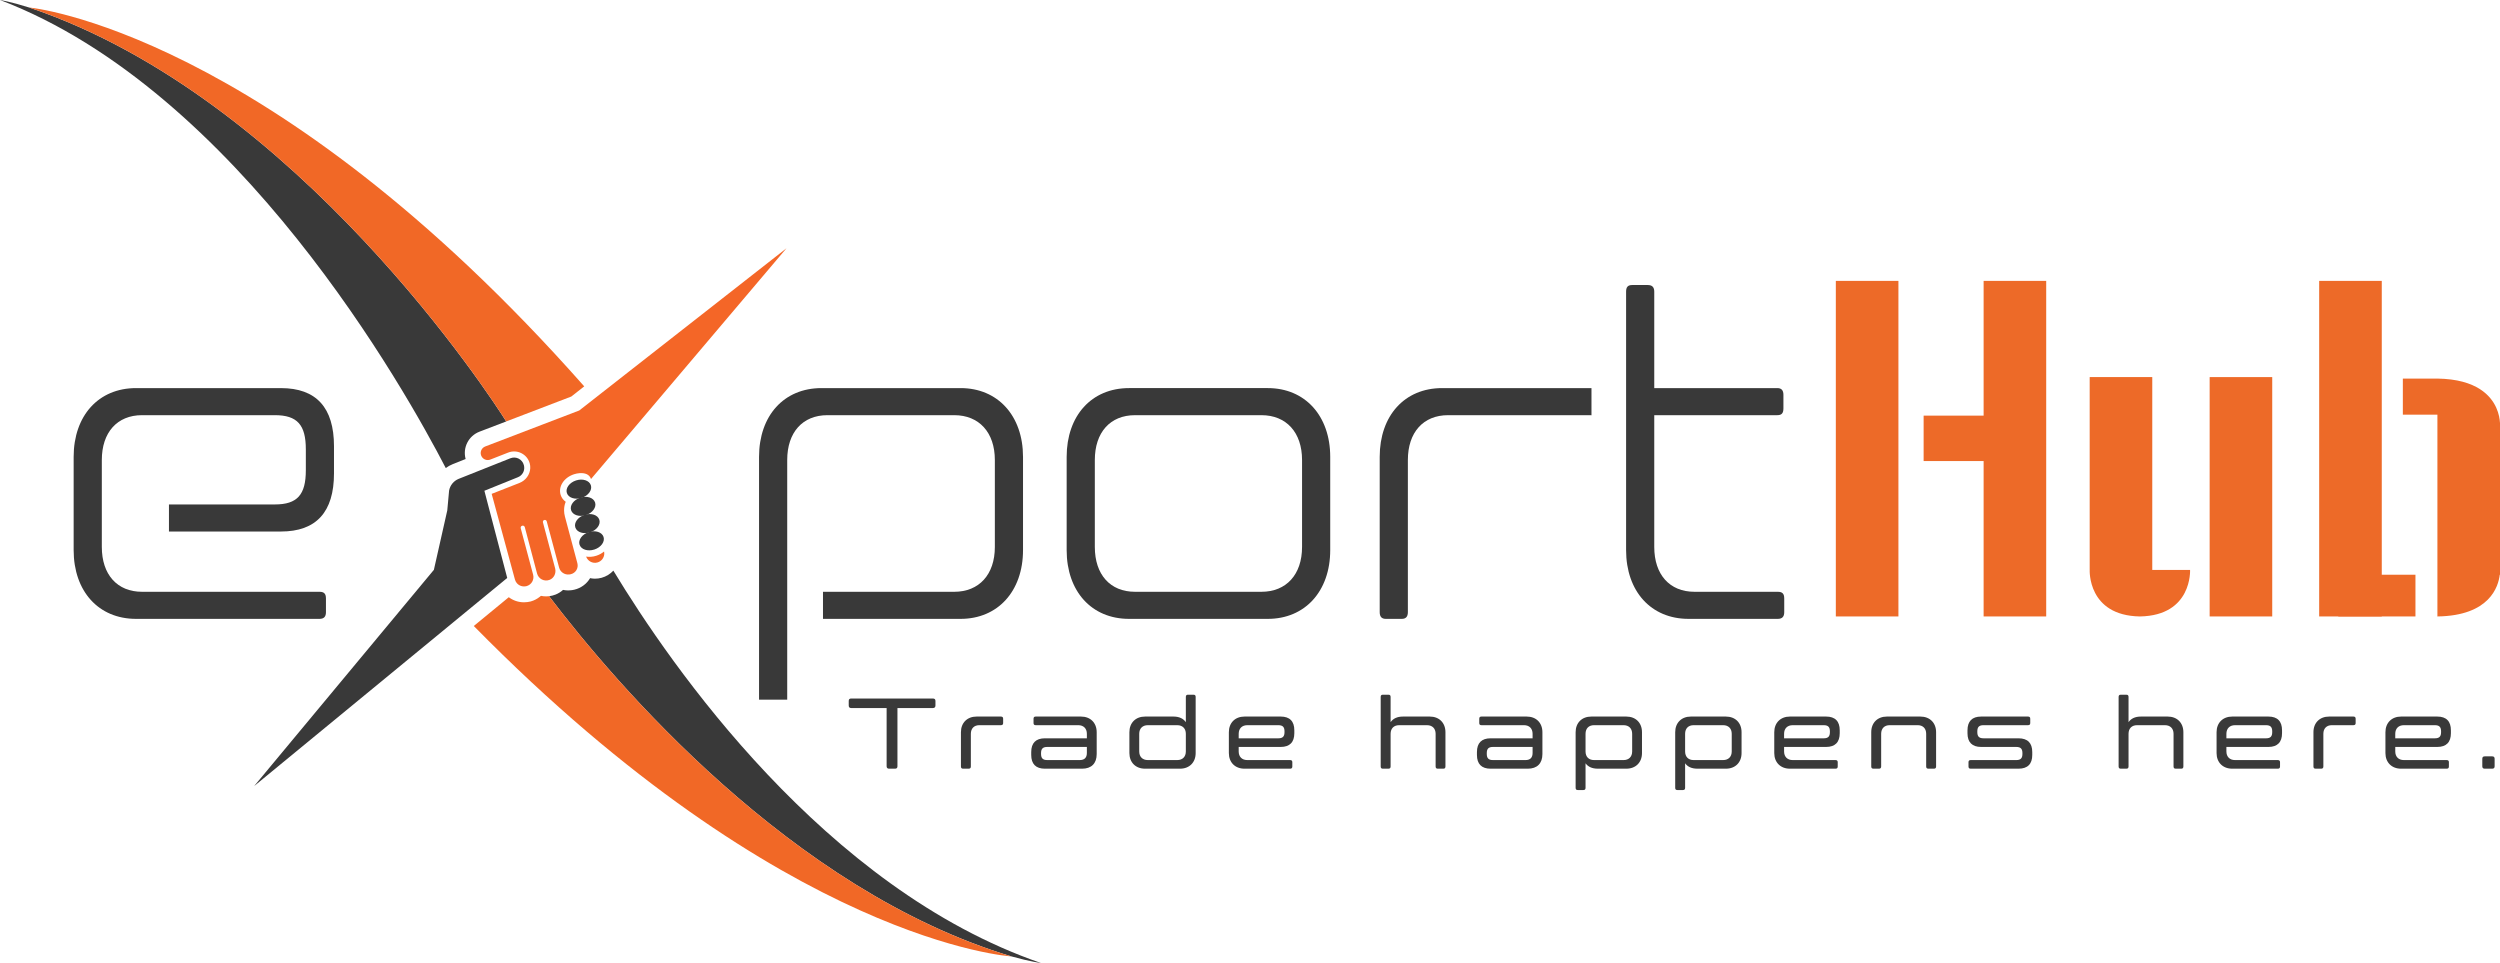
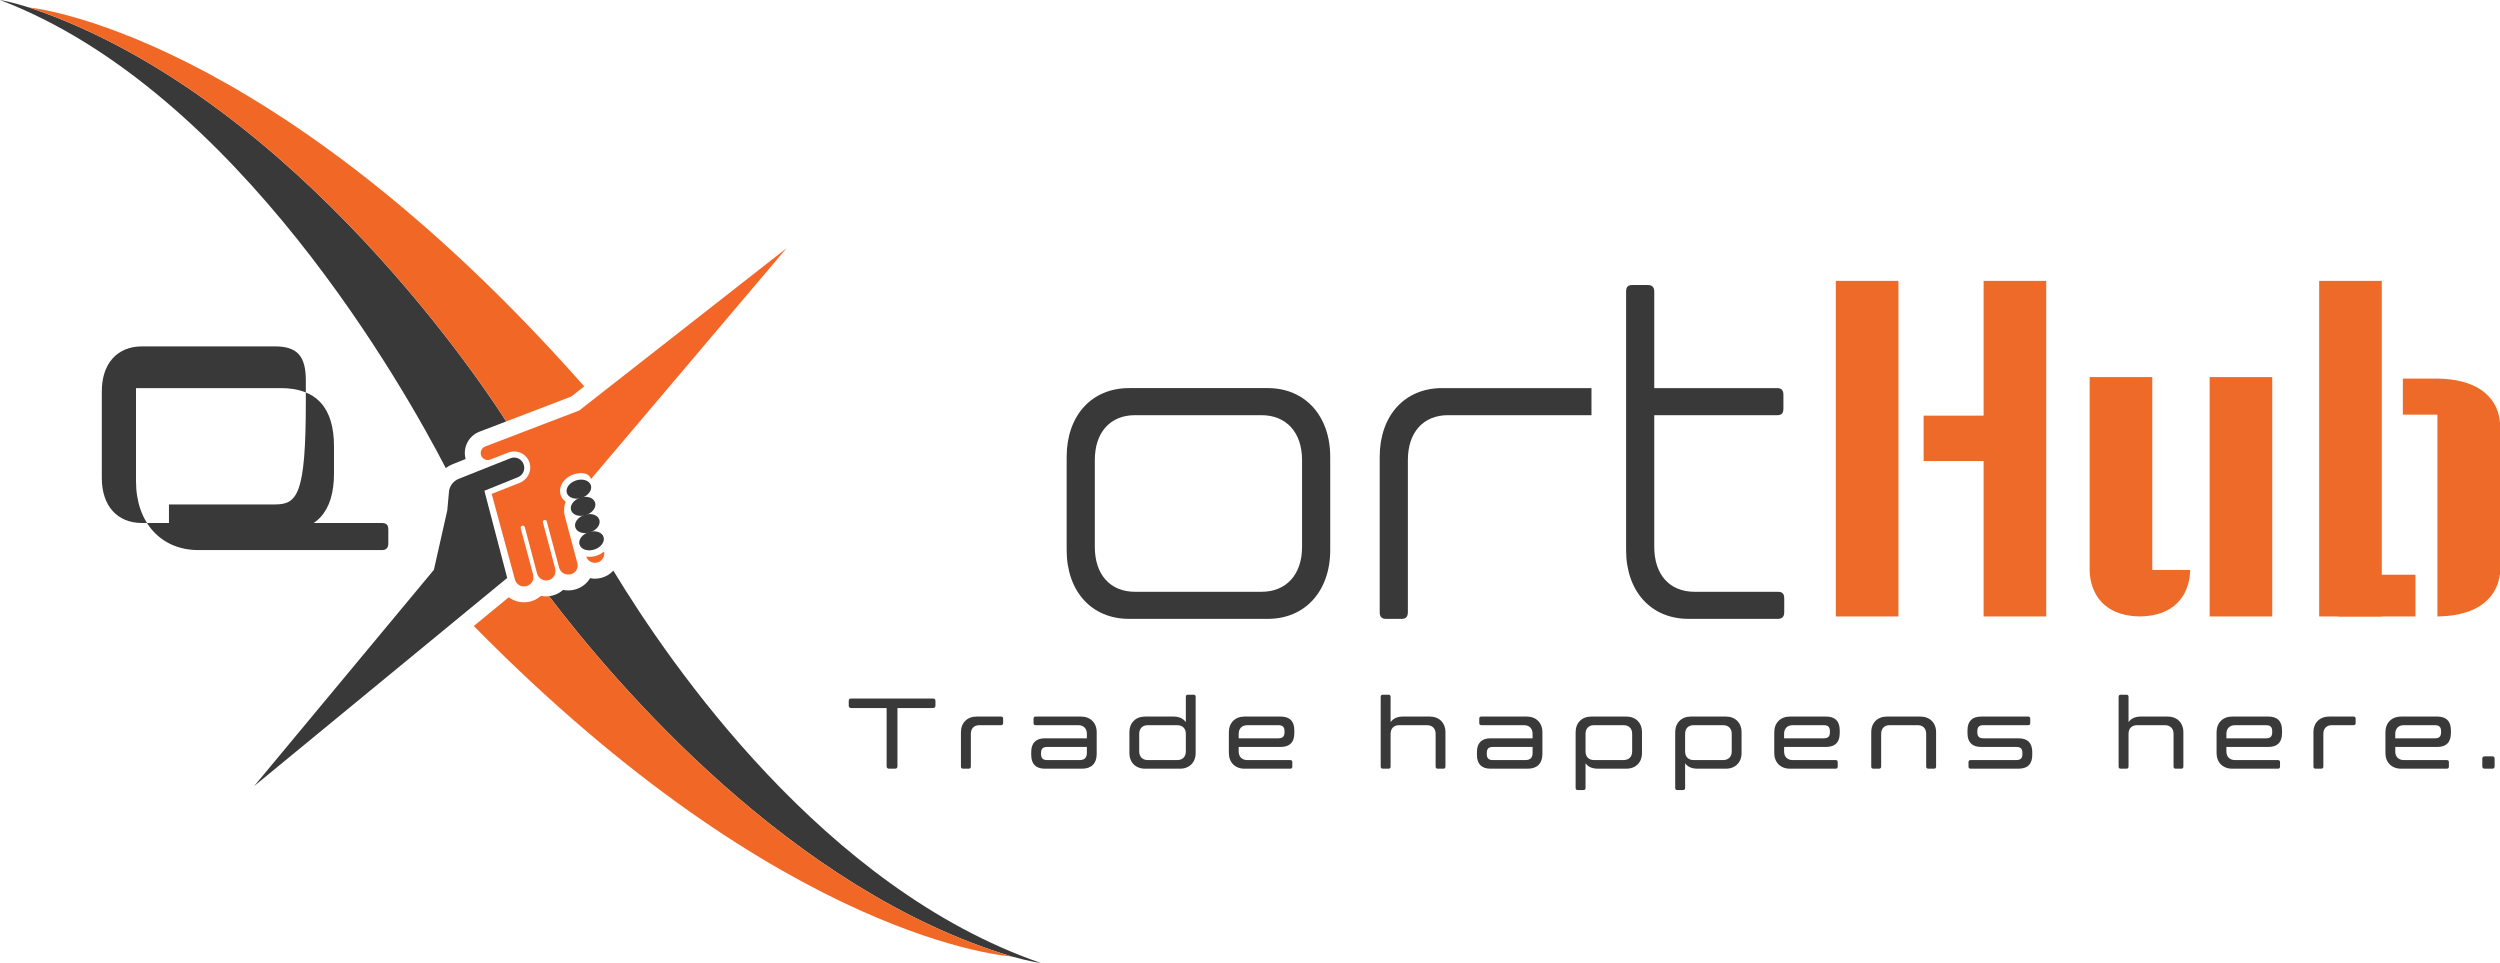
<svg xmlns="http://www.w3.org/2000/svg" xmlns:xlink="http://www.w3.org/1999/xlink" version="1.1" id="Layer_1" x="0px" y="0px" width="691.753px" height="266.461px" viewBox="0 0 691.753 266.461" enable-background="new 0 0 691.753 266.461" xml:space="preserve">
  <rect x="507.976" y="77.721" fill="#ED6A28" width="17.319" height="92.852" />
  <rect x="548.87" y="77.721" fill="#ED6A28" width="17.317" height="92.852" />
  <rect x="532.27" y="115.006" fill="#ED6A28" width="26.882" height="12.568" />
  <rect x="647.009" y="159.026" fill="#ED6A28" width="21.351" height="11.546" />
  <rect x="611.412" y="104.341" fill="#ED6A28" width="17.316" height="66.231" />
  <rect x="641.72" y="77.721" fill="#ED6A28" width="17.319" height="92.852" />
  <g>
    <defs>
      <rect id="SVGID_1_" width="691.753" height="266.461" />
    </defs>
    <clipPath id="SVGID_2_">
      <use xlink:href="#SVGID_1_" overflow="visible" />
    </clipPath>
-     <path clip-path="url(#SVGID_2_)" fill="#393939" d="M76.05,139.582H46.75v7.491H77.72c9.798,0,14.697-5.403,14.697-16.087v-7.511   c0-10.684-4.899-16.087-14.697-16.087H37.636c-10.354,0-17.257,7.613-17.257,19.034v25.786c0,11.42,6.903,19.033,17.257,19.033   h50.772c1.225,0,1.782-0.614,1.782-1.842v-3.807c0-1.351-0.557-1.842-1.782-1.842H39.308c-6.903,0-11.134-4.789-11.134-12.402   v-24.068c0-7.613,4.231-12.403,11.134-12.403H76.05c6.235,0,8.574,2.703,8.574,9.456v5.792   C84.625,136.881,82.285,139.582,76.05,139.582" />
-     <path clip-path="url(#SVGID_2_)" fill="#393939" d="M265.811,107.388h-38.523c-10.356,0-17.259,7.613-17.259,19.034v67.18h7.794   v-66.32c0-7.614,4.231-12.404,11.134-12.404h35.073c6.904,0,11.246,4.79,11.246,12.404v24.067c0,7.613-4.342,12.402-11.246,12.402   h-36.31v7.49h38.091c10.244,0,17.259-7.613,17.259-19.033v-25.787C283.07,115,276.055,107.388,265.811,107.388" />
+     <path clip-path="url(#SVGID_2_)" fill="#393939" d="M76.05,139.582H46.75v7.491H77.72c9.798,0,14.697-5.403,14.697-16.087v-7.511   c0-10.684-4.899-16.087-14.697-16.087H37.636v25.786c0,11.42,6.903,19.033,17.257,19.033   h50.772c1.225,0,1.782-0.614,1.782-1.842v-3.807c0-1.351-0.557-1.842-1.782-1.842H39.308c-6.903,0-11.134-4.789-11.134-12.402   v-24.068c0-7.613,4.231-12.403,11.134-12.403H76.05c6.235,0,8.574,2.703,8.574,9.456v5.792   C84.625,136.881,82.285,139.582,76.05,139.582" />
    <path clip-path="url(#SVGID_2_)" fill="#393939" d="M295.145,152.208v-25.786c0-11.42,6.903-19.035,17.258-19.035h38.413   c10.244,0,17.258,7.615,17.258,19.035v25.786c0,11.42-7.014,19.033-17.258,19.033h-38.413   C302.048,171.241,295.145,163.628,295.145,152.208 M302.939,127.28v24.067c0,7.614,4.231,12.403,11.134,12.403h34.962   c6.903,0,11.245-4.789,11.245-12.403V127.28c0-7.612-4.342-12.401-11.245-12.401h-34.962   C307.17,114.879,302.939,119.668,302.939,127.28" />
    <path clip-path="url(#SVGID_2_)" fill="#393939" d="M438.583,114.879h-37.89c-6.902,0-11.134,4.788-11.134,12.401v42.12   c0,1.229-0.557,1.842-1.67,1.842h-4.453c-1.115,0-1.671-0.613-1.671-1.842v-42.978c0-11.421,6.903-19.033,17.258-19.033h41.34   v5.647v1.861L438.583,114.879z" />
    <path clip-path="url(#SVGID_2_)" fill="#393939" d="M449.942,114.879v37.329c0,11.421,6.901,19.033,17.258,19.033h24.718   c1.225,0,1.781-0.613,1.781-1.842v-3.807c0-1.351-0.557-1.842-1.781-1.842H468.87c-6.904,0-11.135-4.789-11.135-12.402v-36.47   h34.071c1.113,0,1.669-0.491,1.669-1.843v-3.805c0-1.228-0.556-1.842-1.669-1.842h-34.071V80.71c0-1.227-0.557-1.842-1.781-1.842   h-4.342c-1.226,0-1.67,0.615-1.67,1.842v26.679V114.879z" />
    <path clip-path="url(#SVGID_2_)" fill="#393939" d="M248.325,212.032c0,0.444-0.222,0.666-0.666,0.666h-1.637   c-0.443,0-0.692-0.222-0.692-0.666v-16.117h-9.82c-0.445,0-0.666-0.249-0.666-0.694v-1.275c0-0.443,0.221-0.665,0.666-0.665h22.635   c0.445,0,0.695,0.222,0.695,0.665v1.275c0,0.445-0.25,0.694-0.695,0.694h-9.82V212.032z" />
    <path clip-path="url(#SVGID_2_)" fill="#393939" d="M270.218,198.273h6.741c0.416,0,0.611,0.194,0.611,0.61v1.192   c0,0.388-0.195,0.583-0.611,0.583h-5.964c-1.47,0-2.358,0.915-2.358,2.385v9.043c0,0.416-0.194,0.611-0.61,0.611h-1.526   c-0.416,0-0.61-0.195-0.61-0.611v-9.486C265.892,199.993,267.638,198.273,270.218,198.273" />
    <path clip-path="url(#SVGID_2_)" fill="#393939" d="M300.737,204.291v-1.247c0-1.47-0.915-2.385-2.386-2.385h-11.789   c-0.389,0-0.583-0.195-0.583-0.583v-1.192c0-0.416,0.194-0.61,0.583-0.61h12.565c2.58,0,4.328,1.72,4.328,4.327v6.048   c0,2.606-1.469,4.05-4.049,4.05h-10.292c-2.496,0-3.773-1.304-3.773-3.801v-0.804c0-2.497,1.277-3.803,3.773-3.803H300.737z    M298.767,210.313c1.332,0,1.97-0.693,1.97-1.97v-1.664H289.78c-1.248,0-1.721,0.527-1.721,1.72v0.194   c0,1.192,0.473,1.72,1.721,1.72H298.767z" />
    <path clip-path="url(#SVGID_2_)" fill="#393939" d="M324.711,198.273c1.609,0,2.746,0.583,3.412,1.554v-6.991   c0-0.416,0.194-0.61,0.583-0.61h1.525c0.416,0,0.61,0.194,0.61,0.61v15.535c0,2.607-1.747,4.327-4.327,4.327h-9.682   c-2.579,0-4.327-1.72-4.327-4.327v-5.771c0-2.607,1.748-4.327,4.327-4.327H324.711z M328.123,203.045   c0-1.471-0.916-2.386-2.386-2.386h-8.128c-1.47,0-2.385,0.915-2.385,2.386v4.882c0,1.472,0.915,2.386,2.385,2.386h8.128   c1.47,0,2.386-0.914,2.386-2.386V203.045z" />
    <path clip-path="url(#SVGID_2_)" fill="#393939" d="M354.37,198.272c2.497,0,3.772,1.305,3.772,3.801v0.805   c0,2.497-1.275,3.801-3.772,3.801h-11.624v1.248c0,1.47,0.916,2.386,2.387,2.386h11.844c0.416,0,0.611,0.194,0.611,0.583v1.192   c0,0.416-0.195,0.61-0.611,0.61h-12.622c-2.58,0-4.328-1.72-4.328-4.327v-5.771c0-2.607,1.748-4.328,4.328-4.328H354.37z    M342.747,204.293h10.958c1.248,0,1.72-0.527,1.72-1.72v-0.194c0-1.193-0.472-1.72-1.72-1.72h-8.571   c-1.471,0-2.387,0.915-2.387,2.386V204.293z" />
    <path clip-path="url(#SVGID_2_)" fill="#393939" d="M399.957,202.601v9.487c0,0.416-0.194,0.61-0.583,0.61h-1.525   c-0.416,0-0.611-0.194-0.611-0.61v-9.043c0-1.471-0.915-2.386-2.385-2.386h-7.712c-1.47,0-2.358,0.915-2.358,2.386v9.043   c0,0.416-0.193,0.61-0.609,0.61h-1.528c-0.416,0-0.608-0.194-0.608-0.61v-19.253c0-0.415,0.192-0.609,0.608-0.609h1.528   c0.416,0,0.609,0.194,0.609,0.609v6.992c0.665-0.972,1.776-1.554,3.412-1.554h7.435   C398.209,198.273,399.957,199.993,399.957,202.601" />
    <path clip-path="url(#SVGID_2_)" fill="#393939" d="M424.069,204.291v-1.247c0-1.47-0.916-2.385-2.386-2.385h-11.79   c-0.39,0-0.582-0.195-0.582-0.583v-1.192c0-0.416,0.192-0.61,0.582-0.61h12.565c2.58,0,4.328,1.72,4.328,4.327v6.048   c0,2.606-1.47,4.05-4.05,4.05h-10.291c-2.497,0-3.774-1.304-3.774-3.801v-0.804c0-2.497,1.277-3.803,3.774-3.803H424.069z    M422.1,210.313c1.331,0,1.97-0.693,1.97-1.97v-1.664h-10.958c-1.248,0-1.72,0.527-1.72,1.72v0.194c0,1.192,0.472,1.72,1.72,1.72   H422.1z" />
    <path clip-path="url(#SVGID_2_)" fill="#393939" d="M442.133,212.697c-1.637,0-2.745-0.554-3.411-1.498v6.798   c0,0.416-0.194,0.61-0.61,0.61h-1.526c-0.416,0-0.609-0.194-0.609-0.61v-15.396c0-2.608,1.747-4.327,4.327-4.327h9.709   c2.58,0,4.327,1.719,4.327,4.327v5.771c0,2.607-1.747,4.326-4.327,4.326H442.133z M438.722,207.927   c0,1.471,0.888,2.386,2.357,2.386h8.156c1.47,0,2.385-0.915,2.385-2.386v-4.882c0-1.472-0.915-2.387-2.385-2.387h-8.156   c-1.47,0-2.357,0.915-2.357,2.387V207.927z" />
    <path clip-path="url(#SVGID_2_)" fill="#393939" d="M469.686,212.697c-1.638,0-2.746-0.554-3.412-1.498v6.798   c0,0.416-0.194,0.61-0.61,0.61h-1.526c-0.416,0-0.609-0.194-0.609-0.61v-15.396c0-2.608,1.747-4.327,4.327-4.327h9.709   c2.58,0,4.327,1.719,4.327,4.327v5.771c0,2.607-1.747,4.326-4.327,4.326H469.686z M466.273,207.927   c0,1.471,0.888,2.386,2.357,2.386h8.156c1.469,0,2.385-0.915,2.385-2.386v-4.882c0-1.472-0.916-2.387-2.385-2.387h-8.156   c-1.47,0-2.357,0.915-2.357,2.387V207.927z" />
    <path clip-path="url(#SVGID_2_)" fill="#393939" d="M505.282,198.272c2.497,0,3.772,1.305,3.772,3.801v0.805   c0,2.497-1.275,3.801-3.772,3.801h-11.623v1.248c0,1.47,0.915,2.386,2.386,2.386h11.843c0.417,0,0.612,0.194,0.612,0.583v1.192   c0,0.416-0.195,0.61-0.612,0.61h-12.62c-2.58,0-4.328-1.72-4.328-4.327v-5.771c0-2.607,1.748-4.328,4.328-4.328H505.282z    M493.659,204.293h10.957c1.249,0,1.721-0.527,1.721-1.72v-0.194c0-1.193-0.472-1.72-1.721-1.72h-8.571   c-1.471,0-2.386,0.915-2.386,2.386V204.293z" />
    <path clip-path="url(#SVGID_2_)" fill="#393939" d="M522.099,198.273h9.266c2.607,0,4.355,1.72,4.355,4.327v9.486   c0,0.416-0.194,0.611-0.61,0.611h-1.527c-0.416,0-0.609-0.195-0.609-0.611v-9.043c0-1.47-0.889-2.385-2.357-2.385h-7.74   c-1.47,0-2.357,0.915-2.357,2.385v9.043c0,0.416-0.194,0.611-0.61,0.611h-1.526c-0.416,0-0.609-0.195-0.609-0.611v-9.486   C517.771,199.993,519.519,198.273,522.099,198.273" />
    <path clip-path="url(#SVGID_2_)" fill="#393939" d="M545.295,212.698c-0.416,0-0.61-0.194-0.61-0.61v-1.192   c0-0.389,0.194-0.583,0.61-0.583h12.595c1.248,0,1.718-0.527,1.718-1.72v-0.194c0-1.192-0.47-1.721-1.718-1.721h-9.709   c-2.497,0-3.774-1.303-3.774-3.8v-0.805c0-2.496,1.277-3.8,3.774-3.8h12.981c0.416,0,0.611,0.194,0.611,0.61v1.192   c0,0.389-0.195,0.583-0.611,0.583h-12.316c-1.248,0-1.72,0.526-1.72,1.72v0.194c0,1.192,0.472,1.72,1.72,1.72h9.681   c2.525,0,3.801,1.303,3.801,3.801v0.804c0,2.497-1.275,3.801-3.801,3.801H545.295z" />
    <path clip-path="url(#SVGID_2_)" fill="#393939" d="M604.142,202.601v9.487c0,0.416-0.194,0.61-0.583,0.61h-1.525   c-0.416,0-0.611-0.194-0.611-0.61v-9.043c0-1.471-0.915-2.386-2.385-2.386h-7.712c-1.47,0-2.358,0.915-2.358,2.386v9.043   c0,0.416-0.193,0.61-0.609,0.61h-1.528c-0.416,0-0.609-0.194-0.609-0.61v-19.253c0-0.415,0.193-0.609,0.609-0.609h1.528   c0.416,0,0.609,0.194,0.609,0.609v6.992c0.665-0.972,1.776-1.554,3.412-1.554h7.435   C602.394,198.273,604.142,199.993,604.142,202.601" />
    <path clip-path="url(#SVGID_2_)" fill="#393939" d="M627.67,198.272c2.496,0,3.772,1.305,3.772,3.801v0.805   c0,2.497-1.276,3.801-3.772,3.801h-11.623v1.248c0,1.47,0.915,2.386,2.386,2.386h11.843c0.417,0,0.612,0.194,0.612,0.583v1.192   c0,0.416-0.195,0.61-0.612,0.61h-12.62c-2.58,0-4.328-1.72-4.328-4.327v-5.771c0-2.607,1.748-4.328,4.328-4.328H627.67z    M616.047,204.293h10.957c1.249,0,1.721-0.527,1.721-1.72v-0.194c0-1.193-0.472-1.72-1.721-1.72h-8.571   c-1.471,0-2.386,0.915-2.386,2.386V204.293z" />
    <path clip-path="url(#SVGID_2_)" fill="#393939" d="M644.459,198.273h6.74c0.416,0,0.611,0.194,0.611,0.61v1.192   c0,0.388-0.195,0.583-0.611,0.583h-5.964c-1.47,0-2.357,0.915-2.357,2.385v9.043c0,0.416-0.194,0.611-0.61,0.611h-1.526   c-0.416,0-0.609-0.195-0.609-0.611v-9.486C640.132,199.993,641.879,198.273,644.459,198.273" />
    <path clip-path="url(#SVGID_2_)" fill="#393939" d="M674.395,198.272c2.496,0,3.772,1.305,3.772,3.801v0.805   c0,2.497-1.276,3.801-3.772,3.801h-11.623v1.248c0,1.47,0.915,2.386,2.386,2.386H677c0.417,0,0.612,0.194,0.612,0.583v1.192   c0,0.416-0.195,0.61-0.612,0.61h-12.621c-2.579,0-4.327-1.72-4.327-4.327v-5.771c0-2.607,1.748-4.328,4.327-4.328H674.395z    M662.771,204.293h10.957c1.249,0,1.721-0.527,1.721-1.72v-0.194c0-1.193-0.472-1.72-1.721-1.72h-8.571   c-1.471,0-2.386,0.915-2.386,2.386V204.293z" />
    <path clip-path="url(#SVGID_2_)" fill="#393939" d="M686.855,212.032v-2.08c0-0.444,0.223-0.666,0.666-0.666h2.08   c0.442,0,0.666,0.222,0.666,0.666v2.08c0,0.444-0.224,0.666-0.666,0.666h-2.08C687.078,212.698,686.855,212.477,686.855,212.032" />
    <path clip-path="url(#SVGID_2_)" fill="#393939" d="M164.615,160.122c-0.457,0-0.902-0.061-1.339-0.146   c-0.014,0.023-0.024,0.047-0.038,0.07c-0.95,1.563-2.513,2.693-4.299,3.115c-0.372,0.093-0.691,0.135-0.98,0.167   c-0.254,0.025-0.499,0.04-0.743,0.04c-0.485,0-0.961-0.051-1.421-0.146c-0.587,0.533-1.271,0.972-2.037,1.282   c-0.594,0.24-1.207,0.392-1.832,0.465c18.331,24.11,66.969,81.333,127.929,99.665c5.287,1.484,8.169,1.827,8.169,1.827   c-59.872-20.603-102.475-82.403-118.308-108.568c-0.866,0.929-1.978,1.632-3.261,1.982   C165.853,160.039,165.235,160.122,164.615,160.122" />
    <path clip-path="url(#SVGID_2_)" fill="#F16826" d="M279.855,264.634c-60.96-18.332-109.599-75.555-127.929-99.665   c-0.267,0.031-0.536,0.051-0.807,0.051c-0.491,0-0.971-0.051-1.437-0.148c-0.11,0.099-0.231,0.188-0.348,0.279   c-0.707,0.563-1.527,1.002-2.448,1.259c-0.033,0.01-0.067,0.02-0.097,0.026c-0.276,0.073-0.55,0.12-0.826,0.156   c-0.333,0.045-0.657,0.066-0.978,0.066c-1.544,0-3.007-0.504-4.204-1.408l-9.683,7.963c86.33,87.772,148.796,91.433,148.796,91.433   C279.881,264.642,279.868,264.638,279.855,264.634" />
    <path clip-path="url(#SVGID_2_)" fill="#393939" d="M128.839,127.008c-0.852-3.146,0.797-6.396,3.845-7.566l7.387-2.829   C136.36,110.731,82.566,27.121,8.107,2.09C2.87,0.436,0,0,0,0c65.808,25.042,112.212,107.992,123.341,129.507   c0.598-0.441,1.257-0.811,1.969-1.094L128.839,127.008z" />
    <path clip-path="url(#SVGID_2_)" fill="#F16826" d="M8.067,2.075C8.08,2.08,8.093,2.085,8.107,2.09   c74.459,25.031,128.252,108.64,131.964,114.523l2.687-1.028l15.327-5.868l3.574-2.811C74.302,8.098,8.067,2.075,8.067,2.075" />
    <path clip-path="url(#SVGID_2_)" fill="#393939" d="M120.056,157.673l3.708-16.455l0.5-5.48c0.274-1.467,1.282-2.692,2.67-3.246   l0.05-0.019l8.838-3.519l1.558-0.62l3.85-1.532c1.555-0.619,3.301,0.267,3.72,1.888l0.021,0.081   c0.305,1.181-0.198,2.402-1.195,3.038c-0.142,0.091-0.294,0.17-0.455,0.234l-2.691,1.087l-6.596,2.664c0,0,0.37,1.421,0.943,3.619   c1.358,5.204,3.865,14.803,5.373,20.505l-70.019,57.581L120.056,157.673z" />
    <path clip-path="url(#SVGID_2_)" fill="#F46627" d="M156.32,142.949l1.322,4.953l2.116,7.926c0.368,1.379-0.47,2.759-1.863,3.067   c-0.136,0.035-0.27,0.052-0.406,0.065c-1.25,0.134-2.445-0.65-2.78-1.903l-0.178-0.665l-3.246-12.13   c-0.074-0.277-0.352-0.449-0.634-0.392c-0.306,0.063-0.497,0.37-0.417,0.672l2.794,10.544l0.581,2.194   c0.014,0.055,0.024,0.109,0.035,0.164c0.247,1.229-0.365,2.514-1.537,2.989c-1.48,0.6-3.102-0.243-3.498-1.738l-2.561-9.67   l-0.838-3.162c-0.08-0.302-0.389-0.481-0.69-0.401l-0.036,0.009c-0.302,0.081-0.481,0.391-0.401,0.691l0.403,1.507l3.03,11.339   c0.37,1.384-0.45,2.806-1.834,3.179l-0.014,0.004c-0.107,0.028-0.214,0.037-0.321,0.052c-0.917,0.127-1.813-0.237-2.374-0.932   c-0.22-0.271-0.39-0.591-0.488-0.948l-5.129-18.884l-1.311-4.827l5.951-2.336l1.76-0.691c1.712-0.676,2.869-2.283,2.963-4.039   c0.024-0.438-0.015-0.886-0.133-1.331c-0.683-2.588-3.471-4.005-5.966-3.029l-4.958,1.939c-0.092,0.036-0.185,0.062-0.279,0.084   c-0.943,0.215-1.914-0.303-2.251-1.224c-0.019-0.05-0.038-0.1-0.052-0.154c-0.265-0.964,0.244-1.972,1.178-2.33l15.665-5.998   l4.672-1.788l5.681-2.175l57.352-44.895l-54.094,63.862c-0.433-1.327-1.724-1.726-3.152-1.626   c-0.519,0.037-1.039,0.139-1.546,0.303c-2.82,0.915-4.442,3.442-3.693,5.752c0.25,0.77,0.747,1.403,1.398,1.881   C156.541,138.857,155.678,140.545,156.32,142.949" />
    <path clip-path="url(#SVGID_2_)" fill="#F46627" d="M165.02,153.768c-0.507,0.165-1.026,0.266-1.545,0.303   c-0.45,0.031-0.882,0-1.297-0.063c0.453,1.263,1.799,1.991,3.117,1.632c1.042-0.285,1.761-1.164,1.893-2.173   c0.037-0.282,0.02-0.574-0.041-0.866C166.557,153.095,165.841,153.5,165.02,153.768" />
    <path clip-path="url(#SVGID_2_)" fill="#393939" d="M162.903,147.238c1.832-0.594,3.667,0.002,4.099,1.332   c0.43,1.33-0.704,2.89-2.537,3.483c-1.833,0.596-3.668-0.002-4.099-1.332C159.933,149.393,161.07,147.832,162.903,147.238" />
    <path clip-path="url(#SVGID_2_)" fill="#393939" d="M161.733,142.471c1.832-0.594,3.667,0.003,4.099,1.333   c0.43,1.33-0.704,2.89-2.537,3.483c-1.833,0.595-3.668-0.003-4.099-1.333C158.763,144.625,159.9,143.065,161.733,142.471" />
    <path clip-path="url(#SVGID_2_)" fill="#393939" d="M160.562,137.704c1.833-0.594,3.667,0.002,4.1,1.333   c0.43,1.33-0.704,2.89-2.538,3.483c-1.833,0.595-3.667-0.003-4.098-1.333C157.594,139.858,158.729,138.299,160.562,137.704" />
    <path clip-path="url(#SVGID_2_)" fill="#393939" d="M159.392,132.938c1.833-0.595,3.669,0.002,4.1,1.332   c0.43,1.33-0.704,2.89-2.538,3.483c-1.833,0.596-3.667-0.002-4.098-1.332C156.424,135.092,157.559,133.531,159.392,132.938" />
    <path clip-path="url(#SVGID_2_)" fill="#ED6A28" d="M691.754,116.93h-0.017c-0.094-1.705-0.801-6.217-5.517-9.247   c-2.563-1.646-6.306-2.854-11.787-2.929v0h-9.562v9.982h9.562v0v2.194v0.693v40.081v1.323v11.547   c14.494-0.193,16.877-8.305,17.251-11.547h0.069V116.93z" />
  </g>
  <path fill="#ED6A28" d="M605.998,157.703h-10.463v-53.361h-17.319v53.361h0.004c0,0-0.649,12.629,13.889,12.87  C606.646,170.332,605.998,157.703,605.998,157.703z" />
</svg>